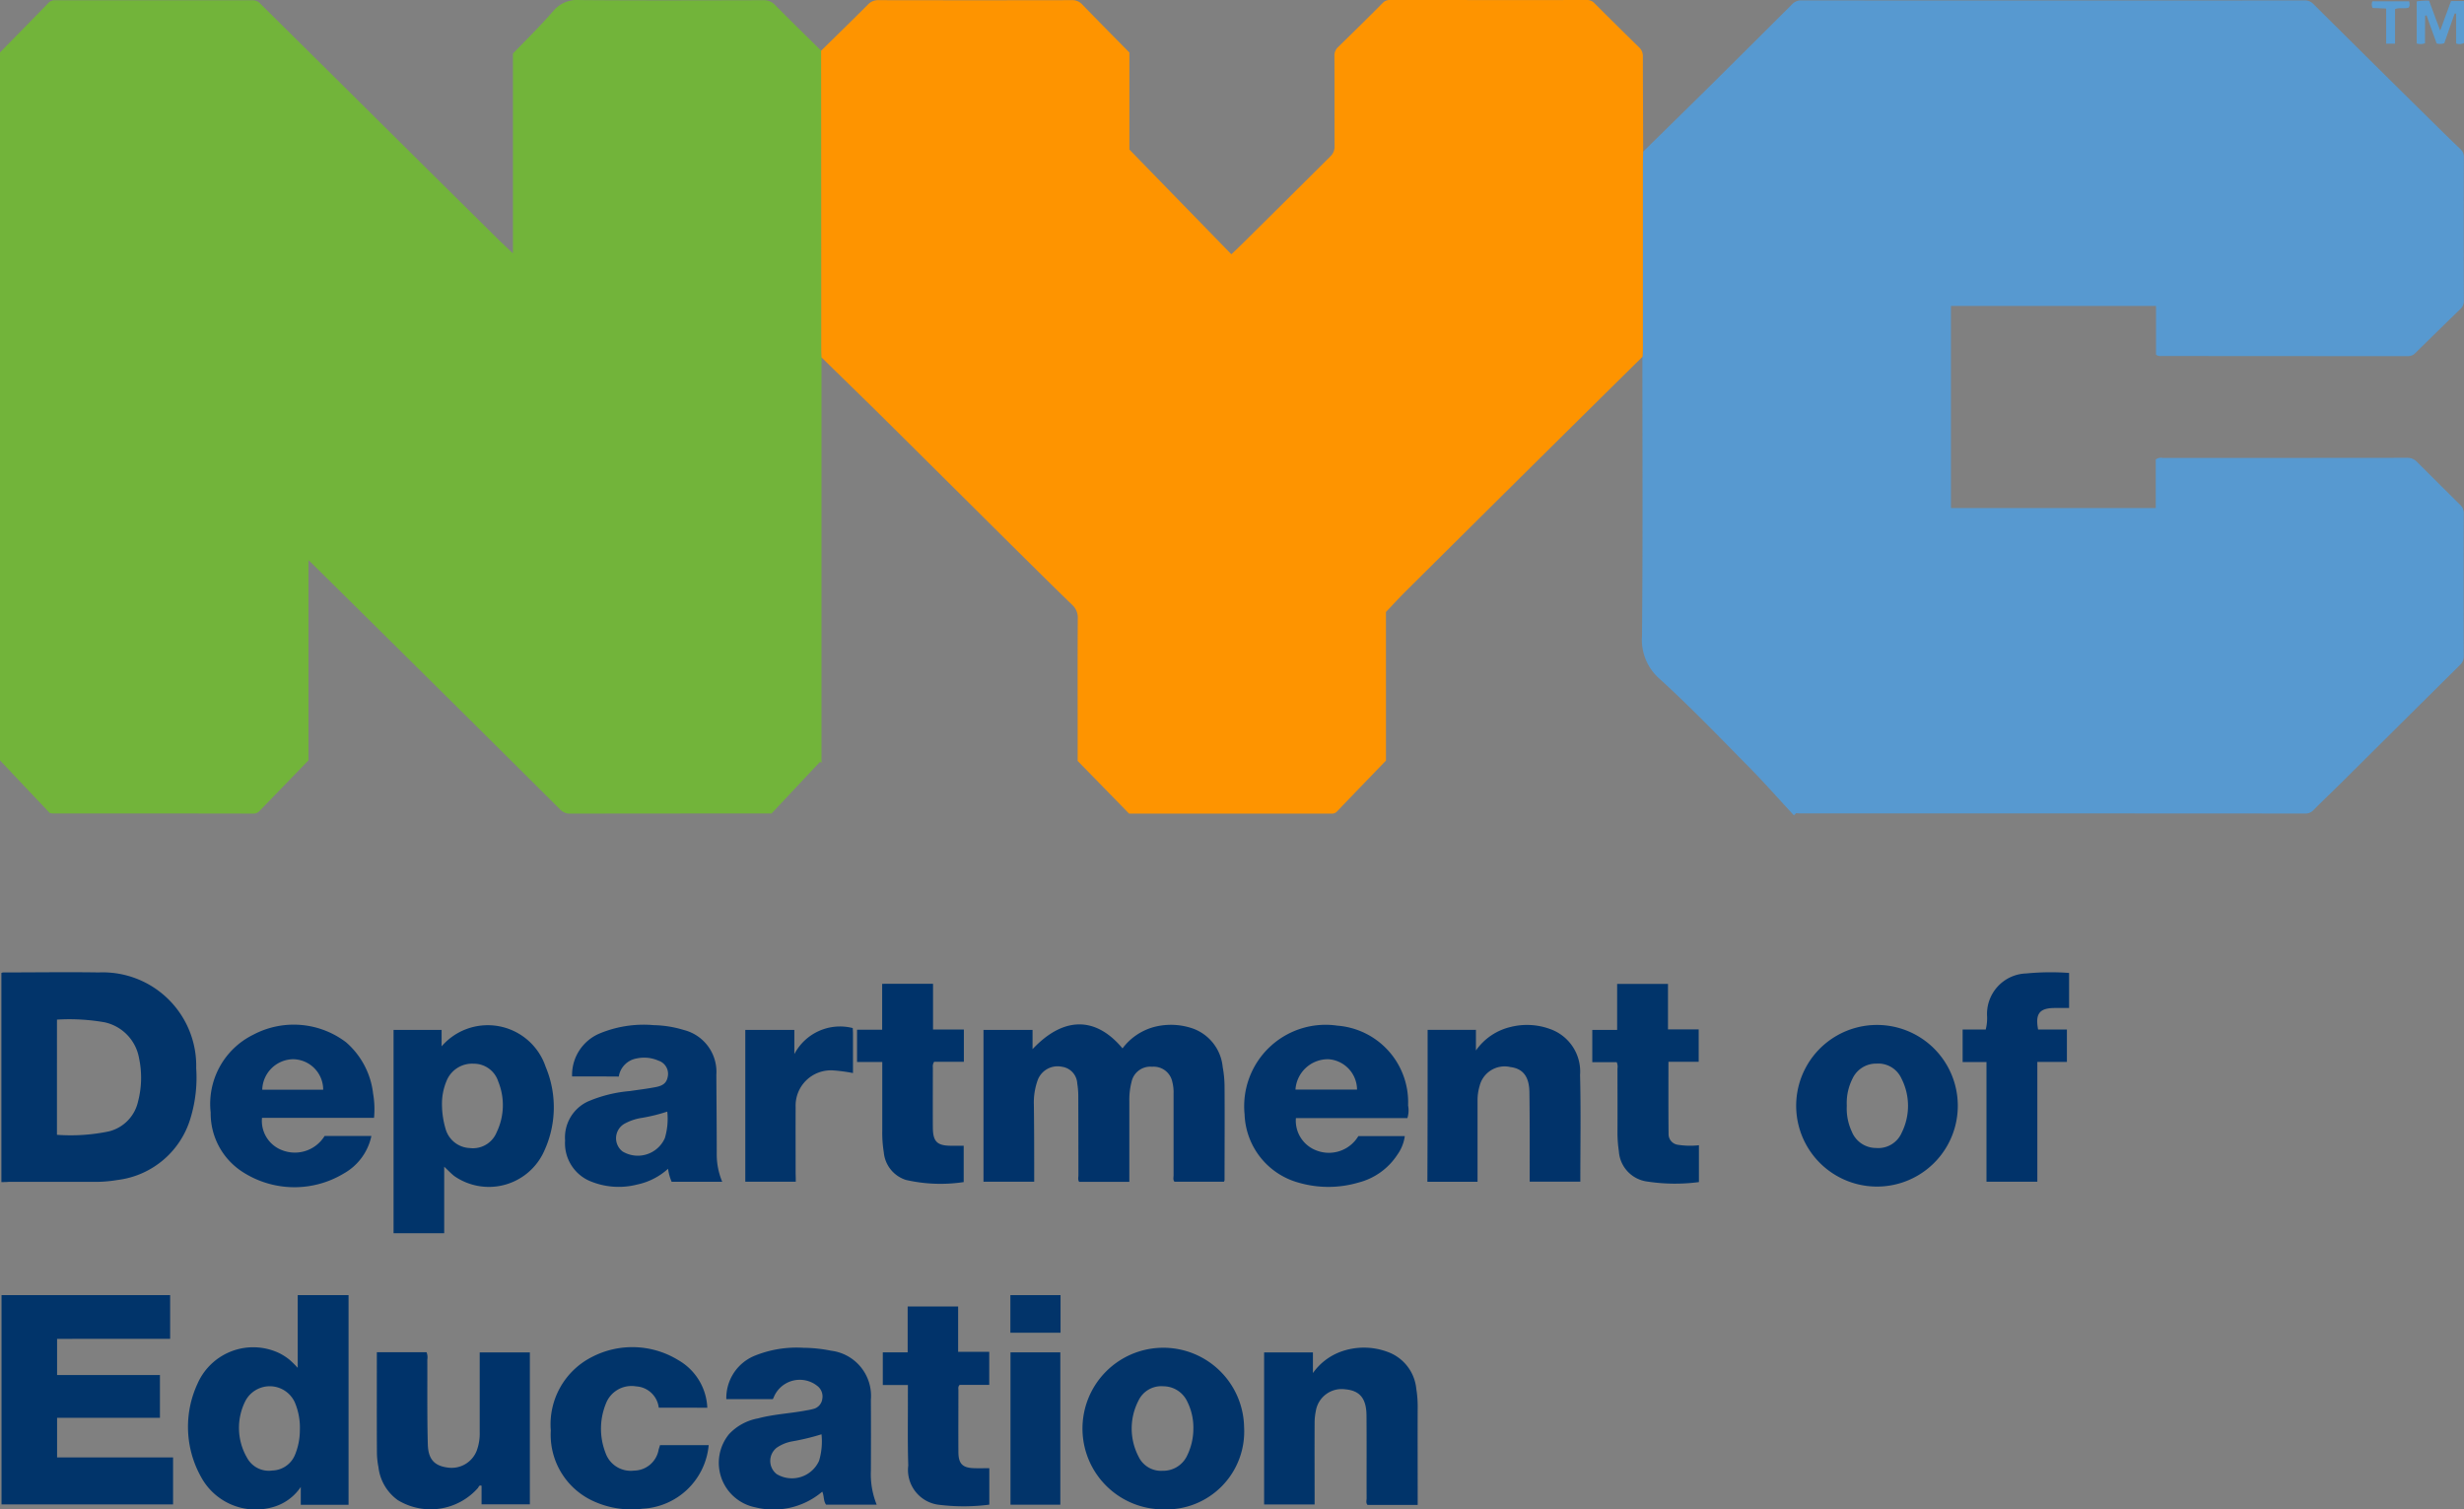
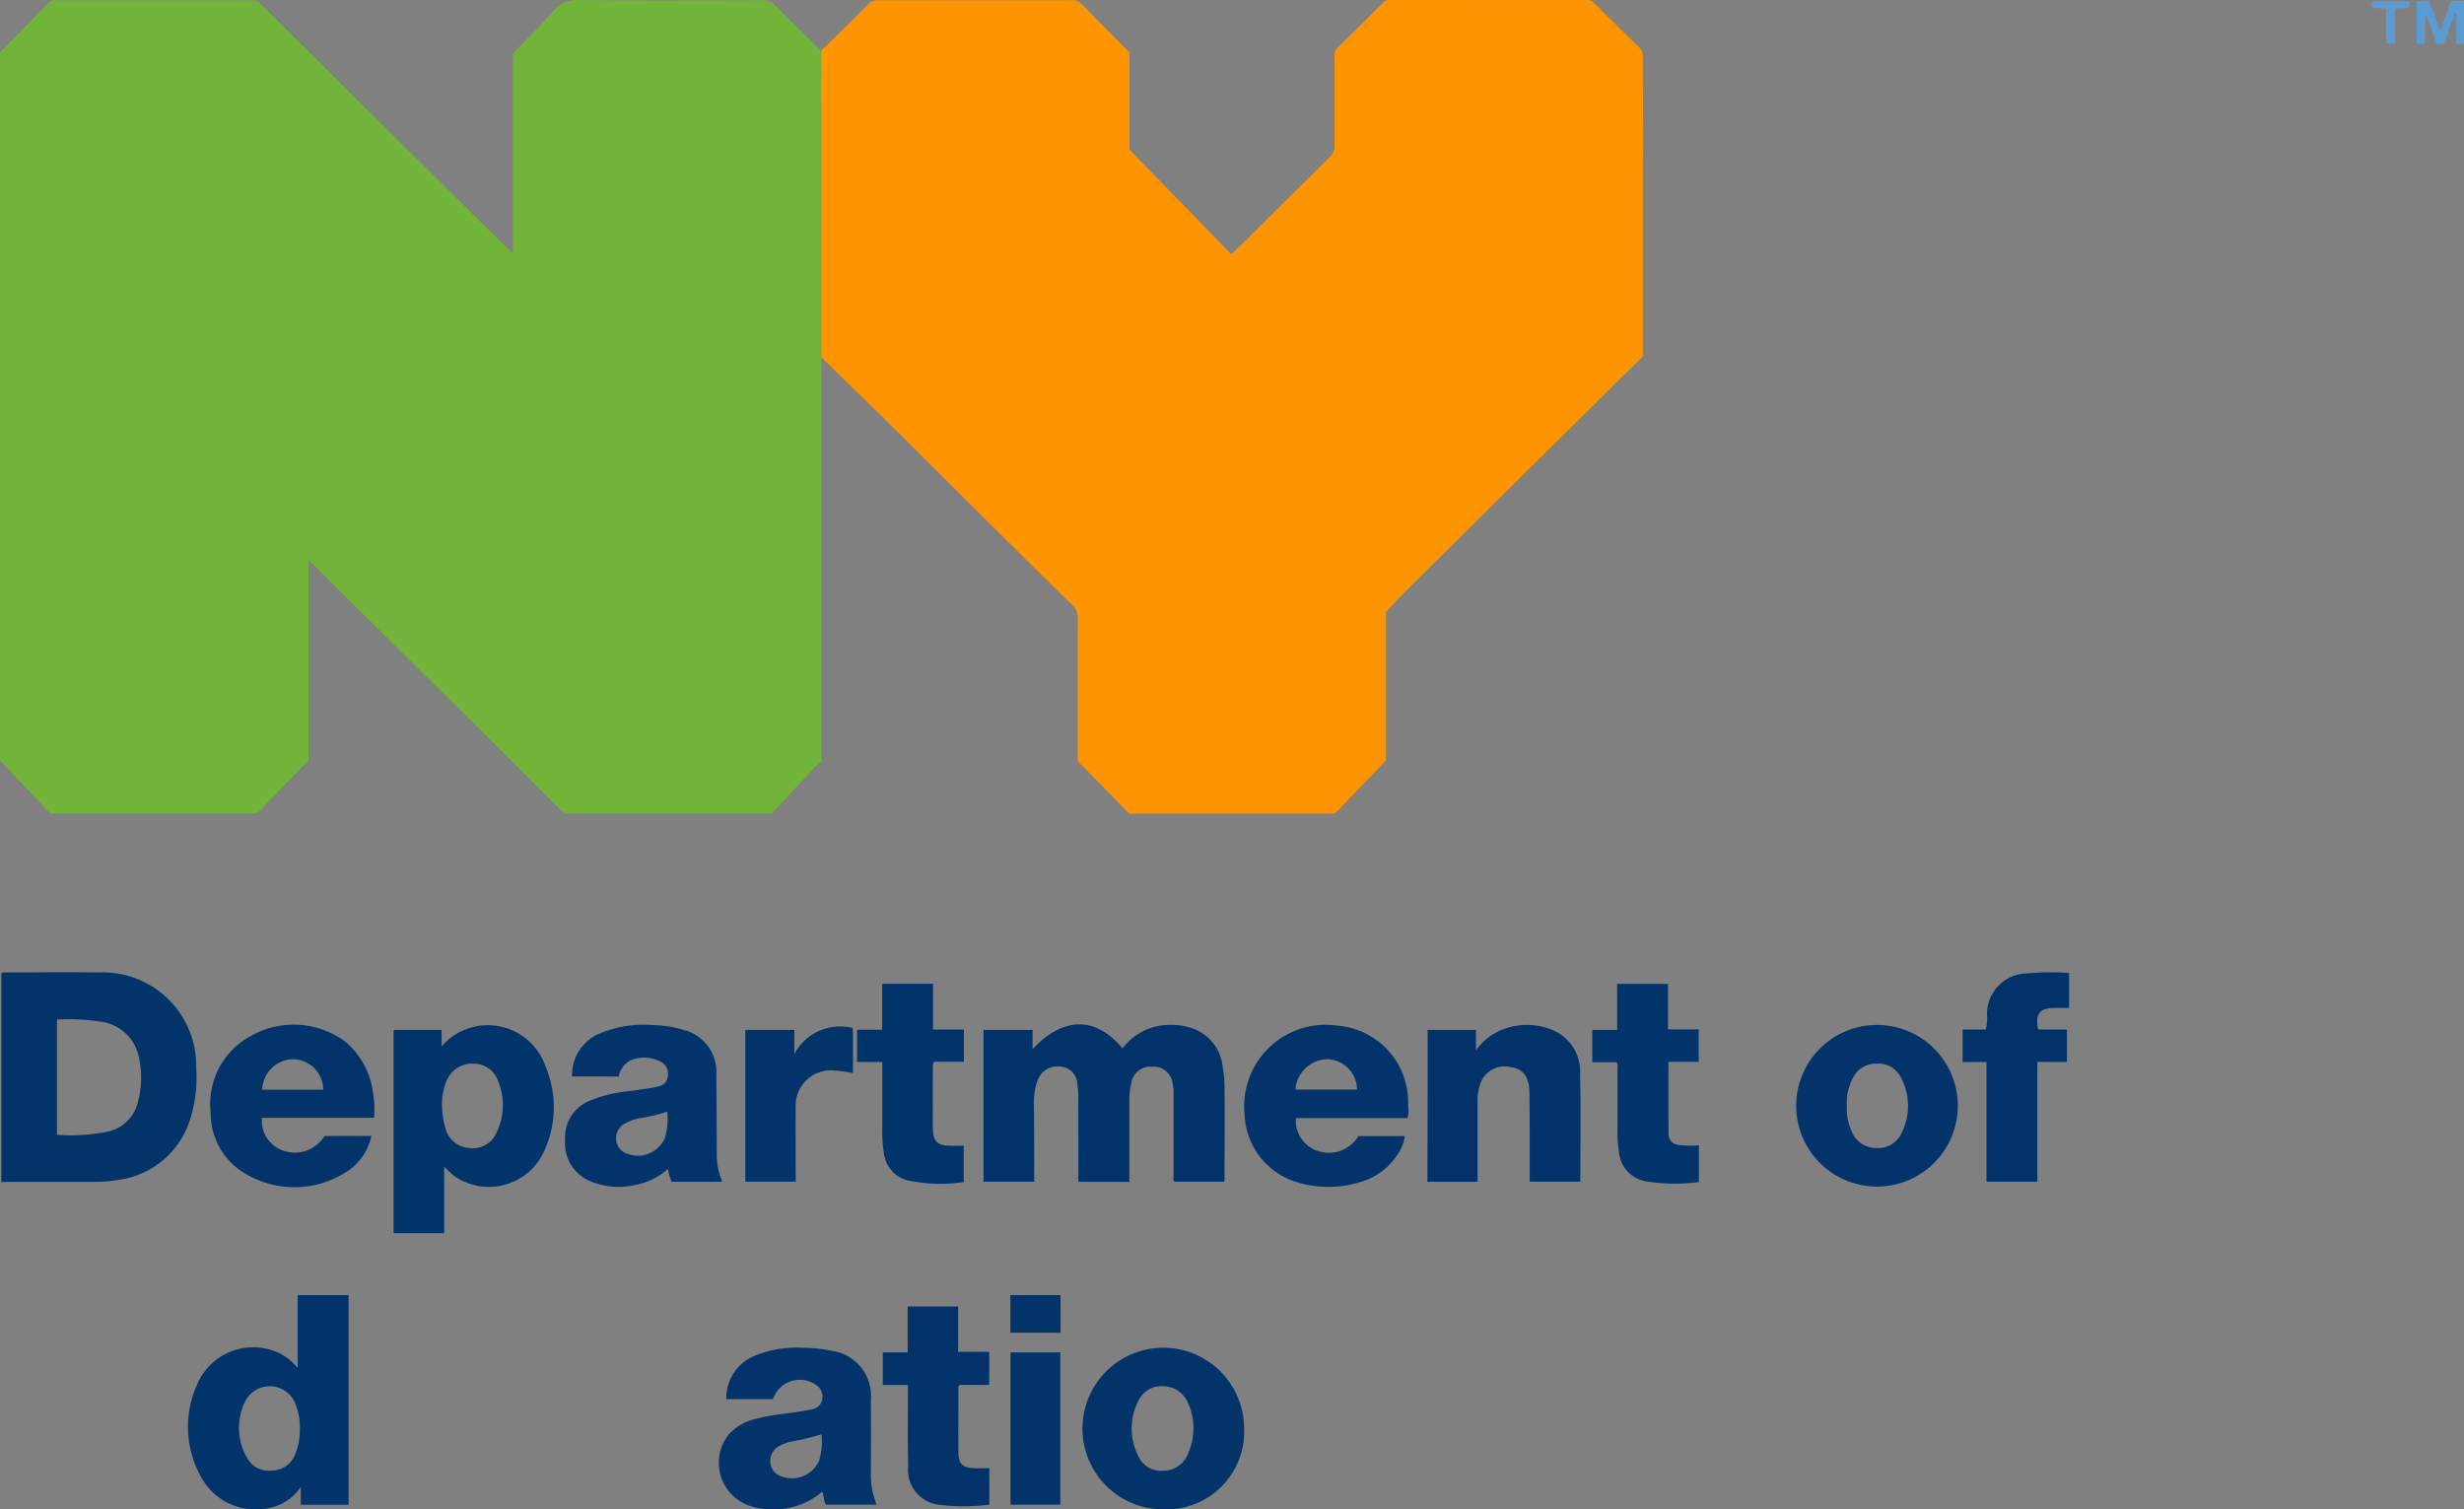
<svg xmlns="http://www.w3.org/2000/svg" width="132.63" height="81.243" viewBox="0 0 132.63 81.243">
  <rect x="0" y="0" width="132.63" height="81.243" fill="#808080" stroke="none" />
  <g id="Group_1730" data-name="Group 1730" transform="translate(0 0)">
    <path id="Path_274" data-name="Path 274" d="M44.226,19.132c0,.151-.007.295-.007.446V40.96c-.027-.021-.048-.041-.075-.062-.885.94-1.763,1.88-2.614,2.785h-2.3q-4.27,0-8.534.007a.714.714,0,0,1-.542-.22q-3.241-3.231-6.49-6.448-3.437-3.406-6.874-6.8c-.048-.048-.1-.089-.185-.171v10.77c-.926.96-1.784,1.845-2.641,2.73a.43.43,0,0,1-.336.137q-5.4-.01-10.8-.007a1.178,1.178,0,0,1-.151-.027C1.838,42.771.954,41.831,0,40.823c0-12.629,0-25.4,0-38.107C.892,1.81,1.749.939,2.6.061A.454.454,0,0,1,2.963-.09h10.66a.535.535,0,0,1,.384.178l4.528,4.486q4.075,4.044,8.156,8.081c.288.288.59.563.919.878V2.778c.775-.8,1.509-1.523,2.181-2.3A1.665,1.665,0,0,1,31.22-.1c3.293.027,6.579.014,9.871.007a.815.815,0,0,1,.631.261c.816.83,1.653,1.64,2.483,2.463q0,8.016.007,16.025C44.212,18.816,44.219,18.974,44.226,19.132Z" transform="translate(0 0.104)" fill="#72b43a" />
-     <path id="Path_275" data-name="Path 275" d="M1288.46,8.343c1.207-1.187,2.415-2.367,3.615-3.553q2.2-2.181,4.4-4.377A.65.65,0,0,1,1296.98.2q13.542.01,27.083,0a.627.627,0,0,1,.48.2q3.354,3.334,6.723,6.654c.391.384.782.768,1.18,1.146a.564.564,0,0,1,.192.453c-.007,2.572-.007,5.138,0,7.711a.584.584,0,0,1-.213.473q-1.2,1.163-2.4,2.346a.534.534,0,0,1-.391.165q-6.647,0-13.3-.007a.343.343,0,0,1-.267-.075v-2.62h-11.038v10.88h11.024V24.91a.479.479,0,0,1,.391-.082q6.565,0,13.13-.007a.7.7,0,0,1,.542.22q1.163,1.163,2.332,2.319a.591.591,0,0,1,.185.453q-.01,3.838,0,7.676a.627.627,0,0,1-.2.48q-3.241,3.21-6.469,6.421c-.473.466-.954.919-1.42,1.393a.581.581,0,0,1-.453.185q-13.593-.01-27.186-.007c-.069,0-.137-.007-.206-.014-.041.041-.082.082-.124.117-.8-.857-1.564-1.729-2.38-2.559-1.591-1.612-3.156-3.245-4.829-4.768a2.8,2.8,0,0,1-.967-2.332c.048-5.015.021-10.029.021-15.044.007-.137.014-.274.014-.412v-9.8C1288.446,8.892,1288.46,8.617,1288.46,8.343Z" transform="translate(-1200.015 -0.179)" fill="#5799d0" />
    <path id="Path_276" data-name="Path 276" d="M688.547,8.063c-.007.274-.014.549-.014.823v9.8c0,.137-.007.274-.014.412q-2.243,2.212-4.486,4.432-4.167,4.126-8.321,8.253c-.329.329-.645.679-1.008,1.056V40.84c-.926.96-1.79,1.852-2.648,2.751a.346.346,0,0,1-.274.1H660.874c-.9-.926-1.8-1.845-2.765-2.833V39.015c0-1.941-.007-3.883.007-5.824a.928.928,0,0,0-.309-.741c-1.235-1.194-2.442-2.4-3.663-3.608q-3.293-3.272-6.592-6.544c-1.07-1.056-2.154-2.106-3.231-3.162-.007-.158-.014-.316-.014-.48q0-8.016-.007-16.025c.837-.823,1.681-1.646,2.511-2.476a.739.739,0,0,1,.563-.247q5.207.01,10.42,0a.714.714,0,0,1,.569.24c.823.851,1.66,1.694,2.531,2.579v5.22c1.88,1.935,3.677,3.78,5.488,5.639.254-.24.466-.439.679-.652q2.325-2.3,4.644-4.61a.718.718,0,0,0,.233-.569c-.007-1.612,0-3.217-.007-4.829a.619.619,0,0,1,.213-.508c.8-.782,1.6-1.564,2.387-2.36a.5.5,0,0,1,.391-.158c3.533,0,7.059.007,10.592,0a.536.536,0,0,1,.418.178q1.183,1.183,2.387,2.36a.641.641,0,0,1,.213.508C688.533,4.661,688.547,6.362,688.547,8.063Z" transform="translate(-600.102 0.1)" fill="#fe9400" />
    <path id="Path_277" data-name="Path 277" d="M1.1,774.019V762.762a.347.347,0,0,1,.1-.027c1.715,0,3.43-.027,5.138,0a5.031,5.031,0,0,1,5.248,5.152,7.5,7.5,0,0,1-.309,2.7,4.691,4.691,0,0,1-3.931,3.32,7.2,7.2,0,0,1-1.331.1H1.484C1.368,774.019,1.244,774.019,1.1,774.019Zm2.991-2.545a10.042,10.042,0,0,0,2.8-.185,2.131,2.131,0,0,0,1.564-1.605,5.058,5.058,0,0,0,.055-2.332,2.4,2.4,0,0,0-1.859-1.934,10.994,10.994,0,0,0-2.559-.144C4.091,767.351,4.091,769.4,4.091,771.474Z" transform="translate(-1.025 -710.393)" fill="#02346a" />
-     <path id="Path_278" data-name="Path 278" d="M10.276,1016.1v2.353H4.191v1.948H9.727v2.3H4.191v2.133h6.243v2.531H1.2V1016.1Z" transform="translate(-1.118 -946.389)" fill="#01346a" />
    <path id="Path_279" data-name="Path 279" d="M774.43,812.141H771.7v-8.17h2.641v1.036c1.667-1.77,3.4-1.77,4.843-.041a3.145,3.145,0,0,1,1.722-1.159,3.6,3.6,0,0,1,2.12.11,2.447,2.447,0,0,1,1.55,2.051,5.861,5.861,0,0,1,.1,1.091c.014,1.667,0,3.334,0,5a.229.229,0,0,1-.034.082h-2.662c-.089-.1-.048-.233-.048-.35v-4.383a2.267,2.267,0,0,0-.069-.645,1.021,1.021,0,0,0-1.084-.809,1.032,1.032,0,0,0-1.111.823,3.851,3.851,0,0,0-.117,1.05v4.322h-2.7c-.082-.11-.041-.24-.041-.364q0-2.14-.007-4.281a4.091,4.091,0,0,0-.055-.645.957.957,0,0,0-.83-.905,1.142,1.142,0,0,0-1.3.72,3.545,3.545,0,0,0-.206,1.31C774.43,809.363,774.43,810.742,774.43,812.141Z" transform="translate(-718.762 -748.536)" fill="#01336a" />
    <path id="Path_280" data-name="Path 280" d="M156.134,1027.385h-2.572v-.96a2.673,2.673,0,0,1-1.557,1.1,3.342,3.342,0,0,1-3.8-1.619,5.522,5.522,0,0,1-.2-5.042,3.272,3.272,0,0,1,4.432-1.626,3.157,3.157,0,0,1,.514.336,5.269,5.269,0,0,1,.446.439V1016.1h2.737Zm-2.62-4.047a3.477,3.477,0,0,0-.274-1.468,1.482,1.482,0,0,0-2.655-.082,3.2,3.2,0,0,0,.089,3.073,1.329,1.329,0,0,0,1.358.679,1.363,1.363,0,0,0,1.207-.816A3.494,3.494,0,0,0,153.513,1023.337Z" transform="translate(-137.372 -946.389)" fill="#01346a" />
    <path id="Path_281" data-name="Path 281" d="M308.8,804.37h2.586v.885a3.285,3.285,0,0,1,5.6,1.1,5.617,5.617,0,0,1-.178,4.74,3.261,3.261,0,0,1-4.733,1.146c-.178-.137-.336-.309-.549-.508v3.581H308.8Zm2.607,4.068a4.685,4.685,0,0,0,.192,1.255,1.413,1.413,0,0,0,1.3,1.036,1.377,1.377,0,0,0,1.454-.857,3.363,3.363,0,0,0,.082-2.723,1.379,1.379,0,0,0-1.324-.96,1.483,1.483,0,0,0-1.447.9A3.19,3.19,0,0,0,311.407,808.438Z" transform="translate(-287.616 -748.935)" fill="#01346a" />
    <path id="Path_282" data-name="Path 282" d="M443.776,806.886a2.422,2.422,0,0,1,1.454-2.3,6.175,6.175,0,0,1,2.943-.46,5.916,5.916,0,0,1,1.619.261,2.323,2.323,0,0,1,1.749,2.408c.007,1.406.021,2.806.021,4.212a3.844,3.844,0,0,0,.295,1.55h-2.723a2.652,2.652,0,0,1-.192-.7,3.577,3.577,0,0,1-1.674.851,3.987,3.987,0,0,1-2.614-.226,2.211,2.211,0,0,1-1.255-2.147,2.132,2.132,0,0,1,1.242-2.106,7.272,7.272,0,0,1,2.25-.556c.46-.069.926-.123,1.386-.213.439-.082.611-.261.659-.624a.745.745,0,0,0-.514-.8,1.911,1.911,0,0,0-1.173-.117,1.173,1.173,0,0,0-.96.974C445.436,806.886,444.606,806.886,443.776,806.886Zm5.124,1.893a9.246,9.246,0,0,1-1.4.343,2.756,2.756,0,0,0-.926.323.9.9,0,0,0-.089,1.475,1.591,1.591,0,0,0,2.284-.713A3.659,3.659,0,0,0,448.9,808.779Z" transform="translate(-412.982 -748.947)" fill="#02346b" />
    <path id="Path_283" data-name="Path 283" d="M572.423,1065.805H569.7c-.151-.2-.1-.473-.206-.7a4.05,4.05,0,0,1-3.6.844,2.441,2.441,0,0,1-1.42-3.937,2.825,2.825,0,0,1,1.564-.851c.816-.219,1.667-.261,2.5-.411.144-.028.3-.048.439-.089a.641.641,0,0,0,.521-.562.712.712,0,0,0-.281-.693,1.513,1.513,0,0,0-2.339.631c-.014.034-.034.062-.048.089h-2.5a2.458,2.458,0,0,1,1.5-2.326,6.011,6.011,0,0,1,2.641-.439,7.858,7.858,0,0,1,1.5.158,2.447,2.447,0,0,1,2.14,2.634c.007,1.276.007,2.559,0,3.835A4.387,4.387,0,0,0,572.423,1065.805Zm-2.97-3.787a12.484,12.484,0,0,1-1.557.377,2.142,2.142,0,0,0-.851.343.9.9,0,0,0-.007,1.42,1.6,1.6,0,0,0,2.284-.714A3.621,3.621,0,0,0,569.453,1062.018Z" transform="translate(-525.234 -984.816)" fill="#02346b" />
    <path id="Path_284" data-name="Path 284" d="M1120.107,804.4h2.6v1.111a3.16,3.16,0,0,1,1.88-1.269,3.6,3.6,0,0,1,2.12.117,2.426,2.426,0,0,1,1.605,2.469c.048,1.907.014,3.814.014,5.742H1125.6V812.2c0-1.482.007-2.97-.014-4.452-.014-.844-.357-1.262-1.022-1.345a1.386,1.386,0,0,0-1.66,1.022,2.676,2.676,0,0,0-.11.775v4.377h-2.7C1120.107,809.864,1120.107,807.154,1120.107,804.4Z" transform="translate(-1043.262 -748.968)" fill="#01336a" />
-     <path id="Path_285" data-name="Path 285" d="M1000.166,1065.823h-2.7c-.1-.11-.048-.24-.048-.364-.007-1.482.007-2.97-.007-4.452-.007-.919-.364-1.338-1.146-1.406a1.409,1.409,0,0,0-1.585,1.187,3.029,3.029,0,0,0-.062.611c-.007,1.461,0,2.922,0,4.4H991.9v-8.184h2.627v1.111a3.18,3.18,0,0,1,1.454-1.132,3.652,3.652,0,0,1,2.545-.014,2.35,2.35,0,0,1,1.564,1.989,5.977,5.977,0,0,1,.076.988c-.007,1.633,0,3.265,0,4.9Z" transform="translate(-923.856 -984.821)" fill="#01346a" />
    <path id="Path_286" data-name="Path 286" d="M173.95,809.007h-6.03a1.685,1.685,0,0,0,1.07,1.736,1.881,1.881,0,0,0,2.3-.761h2.518A3.032,3.032,0,0,1,172.325,812a5.143,5.143,0,0,1-5.46-.089,3.742,3.742,0,0,1-1.708-3.19,4.15,4.15,0,0,1,2.284-4.185,4.655,4.655,0,0,1,5,.4A4.3,4.3,0,0,1,173.9,807.7,4.894,4.894,0,0,1,173.95,809.007Zm-2.737-1.516a1.639,1.639,0,0,0-1.64-1.64,1.69,1.69,0,0,0-1.64,1.64Z" transform="translate(-153.817 -748.838)" fill="#02346b" />
    <path id="Path_287" data-name="Path 287" d="M985.073,809.181h-6a1.709,1.709,0,0,0,1.091,1.736,1.85,1.85,0,0,0,2.271-.768h2.5a2.229,2.229,0,0,1-.4,1,3.549,3.549,0,0,1-2.092,1.5,5.74,5.74,0,0,1-3.245,0,3.96,3.96,0,0,1-2.888-3.677,4.382,4.382,0,0,1,4.994-4.768,4.131,4.131,0,0,1,3.807,4.294A1.369,1.369,0,0,1,985.073,809.181Zm-6.023-1.537h3.313a1.649,1.649,0,0,0-1.544-1.633A1.752,1.752,0,0,0,979.049,807.644Z" transform="translate(-909.318 -748.998)" fill="#02346b" />
-     <path id="Path_288" data-name="Path 288" d="M295.677,1060.9h2.675a.749.749,0,0,1,.041.4c.007,1.516-.014,3.039.027,4.555.021.809.357,1.152,1.043,1.249a1.449,1.449,0,0,0,1.592-.912,2.656,2.656,0,0,0,.158-1.008v-4.274h2.7v8.177h-2.6v-1c-.137-.048-.151.062-.192.117a3.4,3.4,0,0,1-4.315.658,2.543,2.543,0,0,1-1.043-1.777,4.262,4.262,0,0,1-.082-.782C295.67,1064.515,295.677,1062.725,295.677,1060.9Z" transform="translate(-275.392 -988.116)" fill="#00336a" />
    <path id="Path_289" data-name="Path 289" d="M1413.384,812.8a4.349,4.349,0,1,1-.014-8.7,4.349,4.349,0,1,1,.014,8.7Zm-1.633-4.356a2.94,2.94,0,0,0,.268,1.393,1.406,1.406,0,0,0,1.31.885,1.37,1.37,0,0,0,1.379-.823,3.24,3.24,0,0,0-.021-2.929,1.368,1.368,0,0,0-1.338-.789,1.4,1.4,0,0,0-1.29.809A2.9,2.9,0,0,0,1411.751,808.442Z" transform="translate(-1312.344 -748.932)" fill="#02346b" />
    <path id="Path_290" data-name="Path 290" d="M852.93,1066.081a4.35,4.35,0,1,1,4.349-4.425A4.192,4.192,0,0,1,852.93,1066.081Zm1.619-4.356a3.13,3.13,0,0,0-.329-1.447,1.424,1.424,0,0,0-1.283-.823,1.358,1.358,0,0,0-1.345.775,3.273,3.273,0,0,0,.014,3.025,1.334,1.334,0,0,0,1.29.748,1.419,1.419,0,0,0,1.3-.782A3.326,3.326,0,0,0,854.549,1061.724Z" transform="translate(-790.313 -984.838)" fill="#02346a" />
-     <path id="Path_291" data-name="Path 291" d="M438.01,1060.181a1.3,1.3,0,0,0-1.221-1.146,1.475,1.475,0,0,0-1.626.933,3.584,3.584,0,0,0-.021,2.641,1.436,1.436,0,0,0,1.537.96,1.359,1.359,0,0,0,1.324-1.125c.021-.075.048-.151.075-.247h2.62a3.768,3.768,0,0,1-3.56,3.423,4.894,4.894,0,0,1-2.758-.46,3.921,3.921,0,0,1-2.181-3.746,4.066,4.066,0,0,1,2.209-3.958,4.727,4.727,0,0,1,4.651.165,3.1,3.1,0,0,1,1.564,2.566C439.759,1060.181,438.895,1060.181,438.01,1060.181Z" transform="translate(-402.551 -984.413)" fill="#01346a" />
    <path id="Path_292" data-name="Path 292" d="M1540,765.848h1.242a2.438,2.438,0,0,0,.075-.693,2.181,2.181,0,0,1,2.113-2.326,13.592,13.592,0,0,1,2.3-.027v1.887h-.761c-.83,0-1.07.3-.906,1.159h1.55v1.742h-1.592v6.448h-2.737V767.6H1540Z" transform="translate(-1434.357 -710.433)" fill="#01336a" />
    <path id="Path_293" data-name="Path 293" d="M694.051,1029.226H692.7v-1.756h1.338V1025h2.717v2.442h1.674v1.777h-1.591c-.1.1-.069.2-.069.281,0,1.111-.007,2.216,0,3.327,0,.645.226.864.864.878.261.007.521,0,.8,0v1.962a10.745,10.745,0,0,1-2.655.014,1.889,1.889,0,0,1-1.708-2.12c-.041-1.269-.014-2.538-.021-3.8C694.051,1029.6,694.051,1029.438,694.051,1029.226Z" transform="translate(-645.181 -954.679)" fill="#01336a" />
    <path id="Path_294" data-name="Path 294" d="M1253.5,776.091c0,1.331-.007,2.607.007,3.883a.575.575,0,0,0,.487.583,4.246,4.246,0,0,0,1.146.027v1.983a9.818,9.818,0,0,1-2.765-.027,1.758,1.758,0,0,1-1.544-1.633,6.849,6.849,0,0,1-.075-.988c.007-1.152,0-2.3,0-3.457a.633.633,0,0,0-.041-.35H1249.4v-1.736h1.338V771.9h2.737v2.449h1.653v1.742Z" transform="translate(-1163.692 -718.941)" fill="#01346a" />
    <path id="Path_295" data-name="Path 295" d="M676.589,771.8v2.463h1.66V776h-1.6a.44.44,0,0,0-.069.3c0,1.084-.007,2.168,0,3.252.007.748.233.967.995.967h.665v1.955a8.349,8.349,0,0,1-3.114-.117,1.721,1.721,0,0,1-1.187-1.489,6.552,6.552,0,0,1-.082-1.159v-3.7H672.5v-1.736h1.351v-2.47C674.778,771.8,675.656,771.8,676.589,771.8Z" transform="translate(-626.367 -718.848)" fill="#00336a" />
    <path id="Path_296" data-name="Path 296" d="M587.517,813.548H584.8v-8.17h2.641v1.3a2.776,2.776,0,0,1,3.142-1.4c.007.1.014.2.014.3V807.7a8.784,8.784,0,0,0-1.077-.144,1.9,1.9,0,0,0-2.01,1.989c-.007,1.2,0,2.4,0,3.595C587.517,813.28,587.517,813.4,587.517,813.548Z" transform="translate(-544.683 -749.942)" fill="#02346a" />
    <path id="Path_297" data-name="Path 297" d="M795.582,1069.2H792.9V1061h2.682Z" transform="translate(-738.508 -988.209)" fill="#02346a" />
    <path id="Path_298" data-name="Path 298" d="M795.5,1016.1v2.024h-2.7V1016.1Z" transform="translate(-738.414 -946.389)" fill="#02346a" />
    <path id="Path_299" data-name="Path 299" d="M1896.746,2.691a.669.669,0,0,1-.446.014V.441a3.4,3.4,0,0,1,.665-.041c.192.514.377,1.029.6,1.612.206-.569.391-1.07.583-1.592h.7V2.678a.509.509,0,0,1-.425.027v-1.6c-.027-.007-.055-.014-.076-.021-.192.535-.377,1.077-.562,1.605a.648.648,0,0,1-.412.014c-.178-.494-.364-1-.542-1.509-.027.007-.048.007-.076.014C1896.746,1.7,1896.746,2.19,1896.746,2.691Z" transform="translate(-1766.215 -0.365)" fill="#5a9cd1" />
    <path id="Path_300" data-name="Path 300" d="M1863.051.9c.021.13.048.233-.027.336-.219.089-.467-.014-.734.082V3.184h-.48V1.291c-.274-.014-.508-.021-.727-.034a.434.434,0,0,1-.014-.357Z" transform="translate(-1733.371 -0.831)" fill="#5a9cd1" />
    <path id="Path_301" data-name="Path 301" d="M209.079,854.9H205.8" transform="translate(-191.682 -796.247)" fill="#fcfcfd" />
  </g>
</svg>